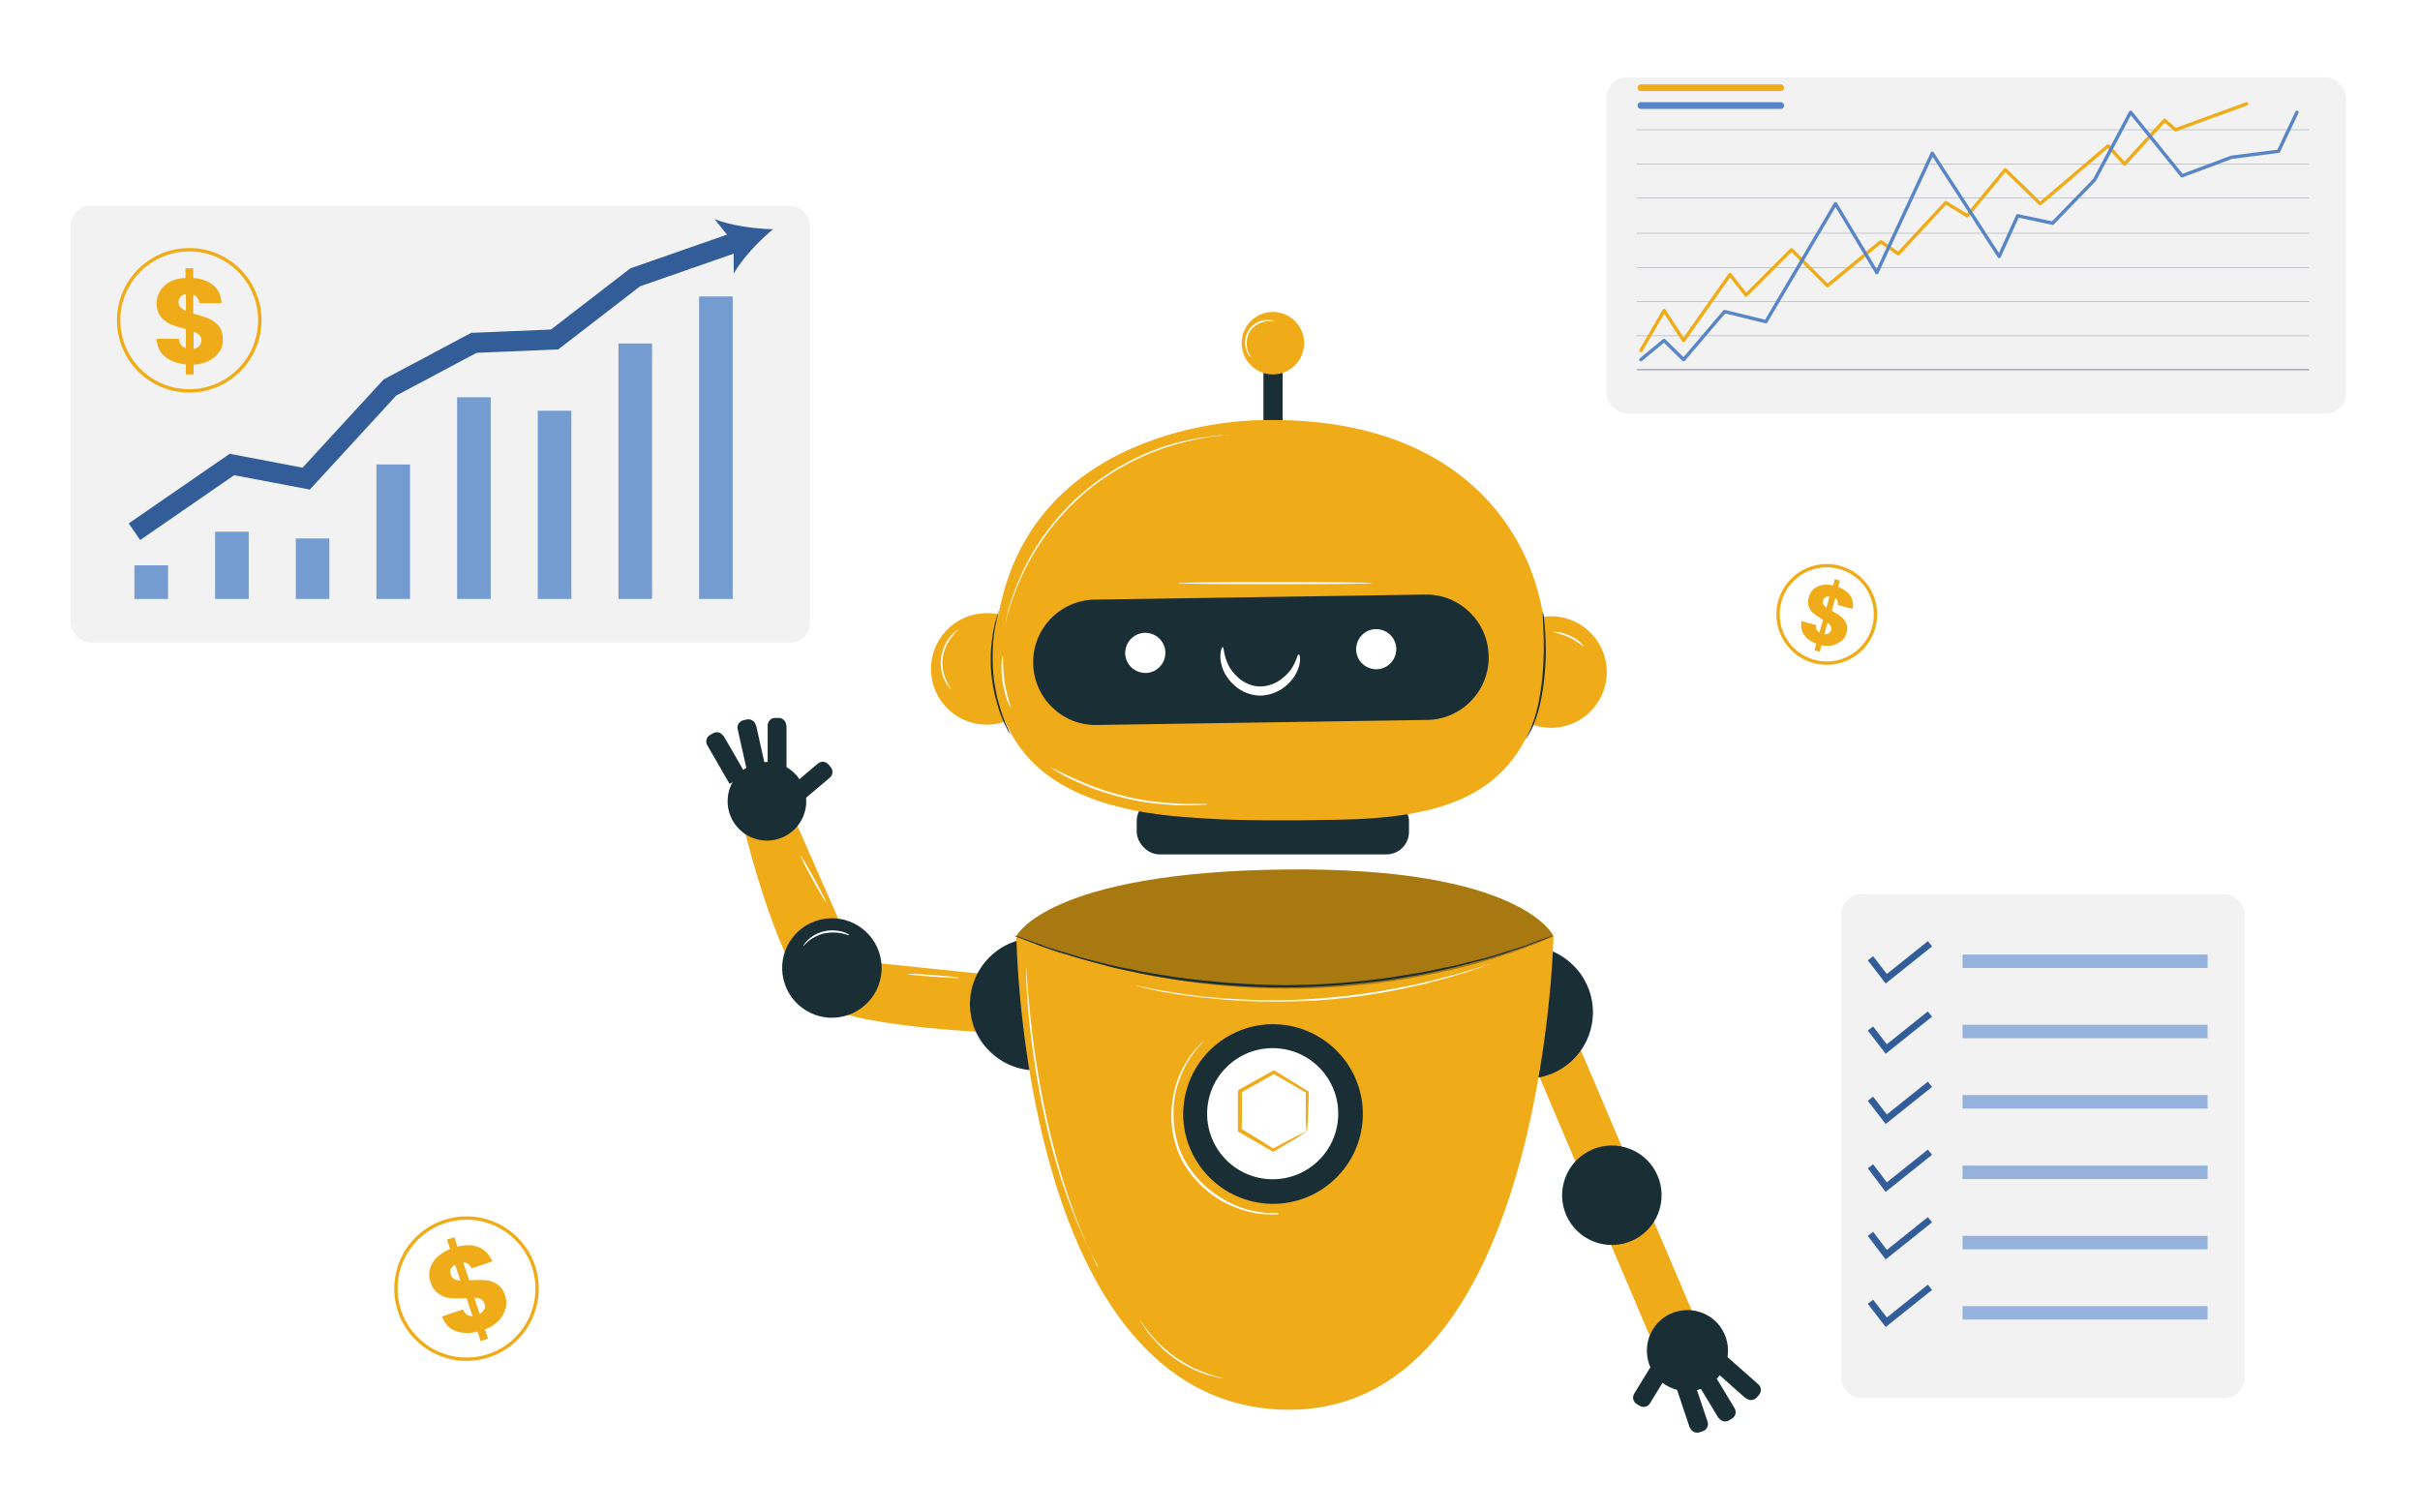
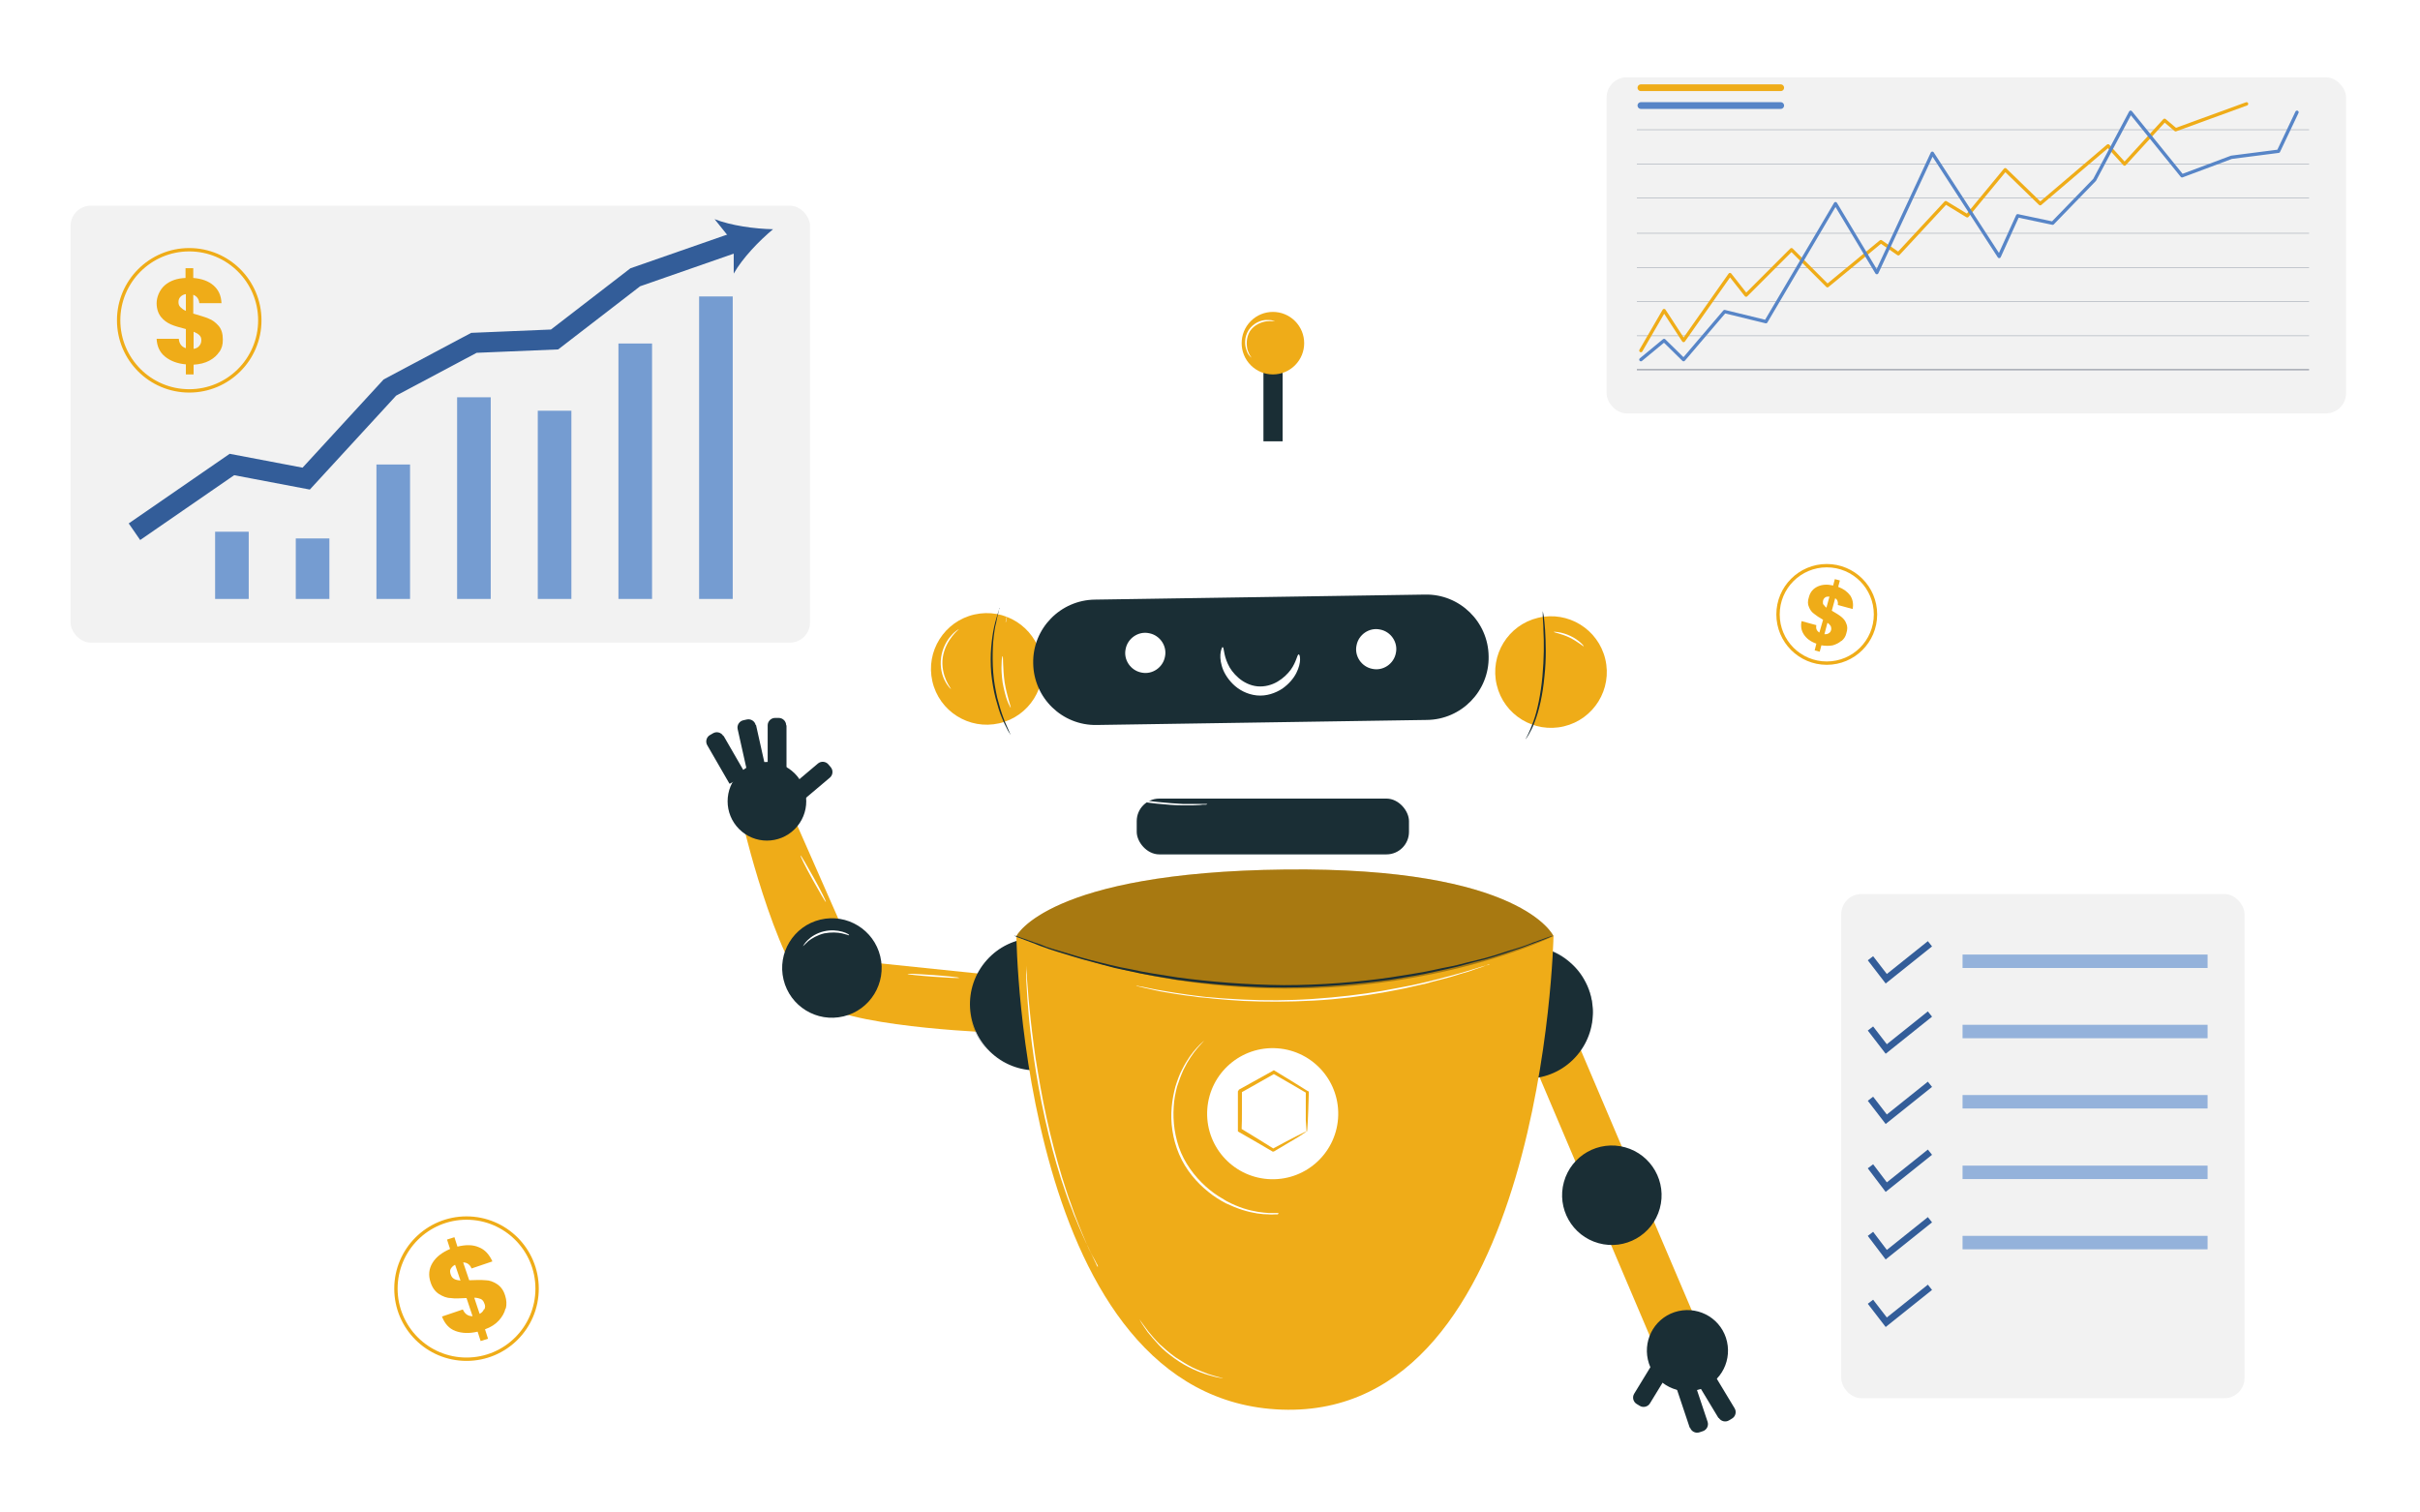
<svg xmlns="http://www.w3.org/2000/svg" id="Layer_1" version="1.1" viewBox="0 0 720 450">
  <defs>
    <style>
      .st0 {
        stroke: #94b2db;
        stroke-width: 4px;
      }

      .st0, .st1, .st2, .st3, .st4, .st5, .st6, .st7, .st8 {
        fill: none;
      }

      .st0, .st2, .st4, .st5, .st6, .st7, .st9 {
        stroke-miterlimit: 10;
      }

      .st10 {
        fill: #efac18;
      }

      .st11 {
        opacity: .3;
      }

      .st12 {
        fill: #fff;
      }

      .st1, .st3 {
        stroke: #5785c7;
      }

      .st1, .st3, .st4, .st8 {
        stroke-linecap: round;
      }

      .st1, .st3, .st8 {
        stroke-linejoin: round;
      }

      .st1, .st4, .st9 {
        stroke-width: 2px;
      }

      .st2 {
        stroke: #adb5bd;
      }

      .st2, .st6 {
        stroke-width: .2px;
      }

      .st4, .st5, .st8 {
        stroke: #efac18;
      }

      .st13 {
        fill: #1a2e35;
      }

      .st14 {
        filter: url(#drop-shadow-3);
      }

      .st14, .st9, .st15, .st16 {
        fill: #f2f2f2;
      }

      .st17 {
        filter: url(#drop-shadow-1);
      }

      .st6 {
        stroke: #4c566a;
      }

      .st7 {
        stroke-width: 6px;
      }

      .st7, .st9 {
        stroke: #335d99;
      }

      .st15 {
        filter: url(#drop-shadow-4);
      }

      .st18 {
        fill: #759cd1;
      }

      .st19 {
        fill: #335d99;
      }

      .st16 {
        filter: url(#drop-shadow-2);
      }
    </style>
    <filter id="drop-shadow-1" x="204.1" y="86.5" width="326.4" height="346.1" filterUnits="userSpaceOnUse">
      <feOffset dx="3" dy="5" />
      <feGaussianBlur result="blur" stdDeviation="2" />
      <feFlood flood-color="#000" flood-opacity=".2" />
      <feComposite in2="blur" operator="in" />
      <feComposite in="SourceGraphic" />
    </filter>
    <filter id="drop-shadow-2" x="469" y="13.9" width="238.1" height="118.1" filterUnits="userSpaceOnUse">
      <feOffset dx="1" dy="3" />
      <feGaussianBlur result="blur1" stdDeviation="3" />
      <feFlood flood-color="#000" flood-opacity=".2" />
      <feComposite in2="blur1" operator="in" />
      <feComposite in="SourceGraphic" />
    </filter>
    <filter id="drop-shadow-3" x="11.8" y="52.1" width="238.3" height="148.3" filterUnits="userSpaceOnUse">
      <feOffset dx="1" dy="3" />
      <feGaussianBlur result="blur2" stdDeviation="3" />
      <feFlood flood-color="#000" flood-opacity=".2" />
      <feComposite in2="blur2" operator="in" />
      <feComposite in="SourceGraphic" />
    </filter>
    <filter id="drop-shadow-4" x="538.6" y="256.8" width="138.2" height="168.2" filterUnits="userSpaceOnUse">
      <feOffset dx="1" dy="3" />
      <feGaussianBlur result="blur3" stdDeviation="3" />
      <feFlood flood-color="#000" flood-opacity=".2" />
      <feComposite in2="blur3" operator="in" />
      <feComposite in="SourceGraphic" />
    </filter>
  </defs>
  <g class="st17">
    <g id="Right_shoulder">
      <path class="st10" d="M241.4,294c12.1,7,53.3,8.3,53.3,8.3l1.6-16.8-44.4-4.6-10.5,13.2Z" />
      <path class="st12" d="M282.4,285.9c0,.2-3.5,0-7.7-.3-4.2-.3-7.7-.7-7.7-.8,0-.2,3.5,0,7.7.3,4.2.3,7.7.7,7.7.8Z" />
    </g>
    <g id="Right_Sh">
      <circle class="st13" cx="305.2" cy="294" r="19.7" transform="translate(-117.2 326.8) rotate(-48.4)" />
      <path class="st13" d="M305.2,313.7c-5.3,0-10.2-2.1-13.9-5.8-3.7-3.7-5.8-8.7-5.8-13.9s2.1-10.2,5.8-13.9c3.7-3.7,8.7-5.8,13.9-5.8s10.2,2.1,13.9,5.8c3.7,3.7,5.8,8.7,5.8,13.9s-2.1,10.2-5.8,13.9c-3.7,3.7-8.7,5.8-13.9,5.8ZM305.2,274.3c-5.3,0-10.2,2-13.9,5.8-3.7,3.7-5.8,8.7-5.8,13.9s2,10.2,5.8,13.9c3.7,3.7,8.7,5.8,13.9,5.8s10.2-2,13.9-5.8c3.7-3.7,5.8-8.7,5.8-13.9s-2-10.2-5.8-13.9c-3.7-3.7-8.7-5.8-13.9-5.8Z" />
    </g>
    <g id="Right_elbow">
      <path class="st10" d="M241.4,294c-12.1-7-22.9-52.1-22.9-52.1l14.6-3.8,18.8,42.7-10.5,13.2Z" />
      <path class="st12" d="M242.7,263.4c-.1,0-1.9-3-4-6.8-2.1-3.8-3.7-7-3.5-7.1.1,0,1.9,3,4,6.8,2.1,3.8,3.7,7,3.5,7.1Z" />
    </g>
    <g id="Right_E1">
      <circle class="st13" cx="244.5" cy="283" r="14.8" transform="translate(-59.3 64.9) rotate(-13.5)" />
      <path class="st12" d="M249.6,273.3c0,0-.8-.3-2.1-.6-1.3-.3-3.2-.4-5.3,0-2,.5-3.7,1.5-4.7,2.3-1,.9-1.6,1.6-1.6,1.5,0,0,.4-.8,1.4-1.8,1-1,2.7-2.1,4.8-2.6,2.1-.5,4.1-.3,5.5.1,1.4.4,2.1.9,2,1Z" />
    </g>
    <g id="Right_Hand">
      <circle class="st13" cx="225.2" cy="233.4" r="11.7" transform="translate(-99.1 227.6) rotate(-45)" />
      <path class="st13" d="M232.3,224.9h13.3v5.5h-13.3c-1.2,0-2.2-1-2.2-2.2v-1.1c0-1.2,1-2.2,2.2-2.2Z" transform="translate(566.5 248.2) rotate(139.8)" />
      <path class="st13" d="M222.7,213.5h13.1c.1,0,.2,0,.2.2v5.2c0,.1,0,.2-.2.2h-13.1c-1.2,0-2.2-1-2.2-2.2v-1.1c0-1.2,1-2.2,2.2-2.2Z" transform="translate(444.5 -11.9) rotate(90)" />
      <path class="st13" d="M214.9,214h13.1c.1,0,.2,0,.2.2v5.2c0,.1,0,.2-.2.2h-13.1c-1.2,0-2.2-1-2.2-2.2v-1.1c0-1.2,1-2.2,2.2-2.2Z" transform="translate(383.9 -45.7) rotate(77.4)" />
      <path class="st13" d="M207.1,217.3h13.1c.1,0,.2,0,.2.2v5.2c0,.1,0,.2-.2.2h-13.1c-1.2,0-2.2-1-2.2-2.2v-1.1c0-1.2,1-2.2,2.2-2.2Z" transform="translate(296.9 -74.1) rotate(60)" />
    </g>
    <g id="Up">
      <g>
        <rect class="st13" x="372.9" y="97.6" width="5.7" height="28.6" transform="translate(751.5 223.9) rotate(180)" />
        <circle class="st10" cx="375.7" cy="97.1" r="9.3" transform="translate(41.4 294.1) rotate(-45)" />
      </g>
      <path class="st12" d="M376.3,90.6c0,.1-1-.2-2.5,0-1.5.2-3.6,1-4.9,2.9-1.2,2-1.1,4.2-.7,5.7.5,1.5,1.2,2.2,1.1,2.2,0,0-.2-.1-.5-.5-.3-.3-.7-.9-.9-1.6-.6-1.5-.8-3.9.6-6.1,1.4-2.1,3.7-3,5.3-3,.8,0,1.5,0,1.9.2.4.1.6.2.6.3Z" />
    </g>
    <polygon id="Left_elbow" class="st10" points="470.8 352.4 489.3 395.9 502.6 390.2 483.3 344.9 470.8 352.4" />
    <polygon id="Left_shoulder" class="st10" points="483 344.3 464.2 300.1 450.9 305.7 470.1 350.9 483 344.3" />
    <g id="left1">
      <circle class="st13" cx="451.1" cy="296" r="19.7" transform="translate(-66.3 448.8) rotate(-49.7)" />
      <path class="st13" d="M451.1,315.7c-2,0-3.9-.3-5.8-.9-5-1.6-9.2-5-11.6-9.6-2.5-4.7-3-10-1.4-15,1.6-5,5-9.2,9.6-11.6,4.7-2.5,10-3,15-1.4,5,1.6,9.2,5,11.6,9.6,2.5,4.7,3,10,1.4,15-1.6,5-5,9.2-9.6,11.6-2.9,1.5-6,2.3-9.2,2.3ZM451.1,276.3c-3.2,0-6.3.8-9.2,2.3-4.6,2.5-8.1,6.6-9.6,11.6-1.5,5-1,10.3,1.4,15,2.5,4.6,6.6,8.1,11.6,9.6,5,1.5,10.3,1,15-1.4,4.6-2.5,8.1-6.6,9.6-11.6h0s0,0,0,0c1.5-5,1-10.3-1.4-15-2.5-4.6-6.6-8.1-11.6-9.6-1.9-.6-3.9-.9-5.8-.9Z" />
    </g>
    <g id="Left_2">
      <circle class="st13" cx="476.8" cy="350.9" r="14.8" transform="translate(11 716.3) rotate(-74.5)" />
    </g>
    <g id="Body">
      <path class="st10" d="M299.4,273.5s1.4,138.2,79,140.9c77.6,2.7,80.8-139.9,80.8-140.9,0,0-9.2-20.6-79.9-19.8-70.7.8-79.9,19.8-79.9,19.8Z" />
      <g class="st11">
        <path d="M299.4,273.5s9.2-19,79.9-19.8c70.7-.8,79.9,19.8,79.9,19.8,0,0-71.3,35.2-159.8,0Z" />
      </g>
      <path class="st12" d="M323.7,371.8s0,0-.1-.2c0-.2-.2-.4-.3-.6-.3-.6-.7-1.4-1.3-2.4-.3-.5-.6-1.1-.9-1.8-.3-.7-.6-1.4-1-2.1-.7-1.5-1.5-3.3-2.3-5.2-.4-1-.8-2-1.3-3.1-.4-1.1-.8-2.2-1.3-3.4-.9-2.3-1.7-4.9-2.6-7.5-1.7-5.4-3.3-11.3-4.7-17.7-1.4-6.3-2.5-12.4-3.3-18-.8-5.6-1.4-10.6-1.7-14.8-.2-2.1-.3-4-.4-5.7-.1-1.7-.2-3.1-.2-4.3,0-1.1,0-2.1,0-2.7,0-.3,0-.5,0-.7,0-.2,0-.2,0-.2,0,0,0,0,0,.2,0,.2,0,.4,0,.7,0,.7.1,1.6.2,2.7,0,1.2.2,2.6.3,4.3.1,1.7.3,3.6.5,5.7.4,4.2,1,9.2,1.8,14.8.9,5.5,1.9,11.6,3.3,17.9,1.4,6.3,3,12.3,4.6,17.6.9,2.7,1.6,5.2,2.5,7.5.4,1.2.8,2.3,1.2,3.4.4,1.1.8,2.1,1.2,3.1.8,2,1.5,3.7,2.2,5.3.3.8.7,1.5.9,2.1.3.6.6,1.2.9,1.8.5,1,.9,1.9,1.2,2.5.1.3.2.5.3.6,0,.1,0,.2,0,.2Z" />
      <path class="st12" d="M361,405.1s-.4,0-1.2-.2c-.8-.1-1.9-.4-3.3-.8-1.4-.4-3-1-4.7-1.8-1.7-.8-3.5-1.8-5.3-3.1-1.8-1.3-3.4-2.6-4.7-4-1.3-1.4-2.4-2.7-3.3-3.8-.8-1.2-1.5-2.1-1.9-2.8-.4-.7-.6-1.1-.6-1.1,0,0,1,1.5,2.7,3.7.9,1.1,2,2.4,3.3,3.7,1.4,1.3,2.9,2.6,4.7,3.9,1.8,1.2,3.6,2.3,5.2,3.1,1.7.8,3.3,1.4,4.6,1.9,2.7.9,4.4,1.2,4.4,1.3Z" />
      <path class="st12" d="M440.1,281.9s0,0-.3.1c-.2,0-.4.2-.8.3-.7.3-1.7.6-2.9,1-1.3.5-2.8,1-4.7,1.5-1.8.6-3.9,1.2-6.3,1.8-1.2.3-2.4.6-3.7,1-1.3.3-2.6.6-4,.9-2.8.7-5.8,1.2-8.9,1.8-6.3,1.1-13.3,2-20.7,2.4-7.4.4-14.4.4-20.8.1-3.2-.2-6.2-.4-9.1-.7-1.4-.2-2.8-.3-4.1-.4-1.3-.2-2.6-.4-3.8-.5-2.4-.3-4.5-.7-6.4-1-1.9-.3-3.5-.7-4.8-1-1.3-.3-2.3-.5-3-.7-.3,0-.6-.1-.8-.2-.2,0-.3,0-.3,0s0,0,.3,0c.2,0,.5,0,.8.1.7.1,1.8.3,3.1.6,1.3.3,2.9.6,4.8.9,1.9.3,4,.7,6.4,1,1.2.2,2.5.3,3.8.5,1.3.2,2.7.3,4.1.4,2.8.3,5.8.4,9,.6,6.4.3,13.4.3,20.7-.2,7.3-.5,14.3-1.3,20.6-2.4,3.1-.6,6.1-1.1,8.9-1.7,1.4-.3,2.7-.6,4-.9,1.3-.3,2.5-.6,3.7-.9,2.3-.6,4.4-1.2,6.3-1.7,1.8-.5,3.4-1,4.7-1.4,1.3-.4,2.2-.7,3-.9.3,0,.6-.2.8-.2.2,0,.3,0,.3,0Z" />
      <path class="st13" d="M299,273.4s.1,0,.4.1c.3,0,.7.2,1.2.4,1.1.4,2.6.9,4.5,1.6,1,.3,2.1.7,3.2,1.2,1.2.4,2.5.8,3.9,1.2,2.8.8,6,1.9,9.6,2.8,1.8.5,3.7.9,5.6,1.4,2,.5,4,.9,6.2,1.3,4.2,1,8.8,1.6,13.7,2.4,9.7,1.3,20.4,2.2,31.7,2.3,11.3,0,22-.9,31.7-2.3,4.8-.8,9.4-1.4,13.7-2.4,2.1-.5,4.2-.8,6.2-1.3,2-.5,3.8-1,5.6-1.4,3.6-.8,6.8-1.9,9.6-2.8,1.4-.4,2.7-.8,3.9-1.2,1.2-.4,2.3-.8,3.2-1.2,1.9-.7,3.4-1.2,4.5-1.6.5-.2.9-.3,1.2-.4.3,0,.4-.1.4-.1s-.1,0-.4.2c-.3.1-.7.3-1.2.5-1,.4-2.5,1-4.5,1.7-1,.4-2.1.8-3.2,1.2-1.2.4-2.5.8-3.9,1.3-2.8.9-6,2-9.6,2.8-1.8.5-3.7,1-5.6,1.5-2,.5-4,.9-6.2,1.4-4.2,1-8.9,1.7-13.7,2.5-9.7,1.3-20.5,2.3-31.8,2.3-11.3,0-22.1-1-31.8-2.3-4.8-.8-9.4-1.5-13.7-2.5-2.1-.5-4.2-.8-6.2-1.4-2-.5-3.8-1-5.6-1.5-3.6-.9-6.8-2-9.6-2.8-1.4-.5-2.7-.8-3.9-1.3-1.2-.4-2.3-.8-3.2-1.2-1.9-.7-3.4-1.3-4.5-1.7-.5-.2-.9-.3-1.2-.5-.3-.1-.4-.2-.4-.2Z" />
      <path class="st12" d="M377.2,356.3s-.3,0-.7,0c-.5,0-1.2.1-2.1,0-1.9,0-4.5-.3-7.7-1.3-1.6-.5-3.3-1.2-5-2-1.7-.9-3.5-2-5.2-3.4-3.4-2.7-6.7-6.5-8.7-11.2-2-4.7-2.6-9.6-2.2-14,.2-2.2.6-4.2,1.1-6.1.6-1.9,1.2-3.6,2-5.1,1.5-3,3.1-5.1,4.4-6.5.6-.7,1.2-1.2,1.5-1.5.4-.3.5-.5.6-.5,0,0-.7.7-1.9,2.1-1.2,1.4-2.8,3.6-4.2,6.5-.7,1.5-1.3,3.2-1.9,5-.5,1.9-.9,3.9-1,6-.3,4.3.3,9.2,2.2,13.7,2,4.6,5.2,8.3,8.5,11,1.7,1.4,3.4,2.4,5.1,3.4,1.7.9,3.4,1.6,4.9,2.1,3.1,1,5.8,1.3,7.6,1.4,1.8,0,2.9,0,2.9,0Z" />
    </g>
    <g id="Left_hand">
      <path class="st13" d="M510.5,393c-2.1-6.3-8.9-9.7-15.3-7.6-6.3,2.1-9.7,8.9-7.6,15.3,2.1,6.3,8.9,9.7,15.3,7.6,6.3-2.1,9.7-8.9,7.6-15.3Z" />
      <path class="st13" d="M482.8,403.2h13.3v5.5h-13.3c-1.2,0-2.2-1-2.2-2.2v-1.1c0-1.2,1-2.2,2.2-2.2Z" transform="translate(-112.5 611.7) rotate(-58.6)" />
      <path class="st13" d="M495.5,411h13.1c.1,0,.2,0,.2.2v5.2c0,.1,0,.2-.2.2h-13.1c-1.2,0-2.2-1-2.2-2.2v-1.1c0-1.2,1-2.2,2.2-2.2Z" transform="translate(267.2 1020.1) rotate(-108.5)" />
      <path class="st13" d="M502.7,408h13.1c.1,0,.2,0,.2.2v5.2c0,.1,0,.2-.2.2h-13.1c-1.2,0-2.2-1-2.2-2.2v-1.1c0-1.2,1-2.2,2.2-2.2Z" transform="translate(418.6 1058.1) rotate(-121.1)" />
-       <path class="st13" d="M509.1,402.4h13.1c.1,0,.2,0,.2.2v5.2c0,.1,0,.2-.2.2h-13.1c-1.2,0-2.2-1-2.2-2.2v-1.1c0-1.2,1-2.2,2.2-2.2Z" transform="translate(631.1 1049.8) rotate(-138.5)" />
    </g>
    <g id="neck">
      <rect class="st13" x="335.2" y="232.5" width="81" height="16.6" rx="6.7" ry="6.7" transform="translate(751.4 481.7) rotate(-180)" />
    </g>
    <g id="white">
      <g>
-         <path class="st13" d="M402.4,328.4c-1.1,14.7-13.9,25.8-28.6,24.7-14.7-1.1-25.8-13.9-24.7-28.6,1.1-14.7,13.9-25.8,28.6-24.7,14.7,1.1,25.8,13.9,24.7,28.6Z" />
        <path class="st12" d="M395.1,327.8c-.8,10.7-10.1,18.8-20.9,18-10.7-.8-18.8-10.1-18-20.9.8-10.7,10.1-18.8,20.9-18,10.7.8,18.8,10.1,18,20.9Z" />
      </g>
      <path class="st10" d="M385.7,331.4c0,0-.1-1.2-.2-3.2,0-2,0-4.9,0-8.4l.2.4c-2.9-1.7-6.3-3.7-10-5.8h.6c-3.1,1.8-6.6,3.7-10.1,5.7-.3.5.4-.6.3-.5h0s0,0,0,0h0s0,0,0,0h0c0,0,0,.3,0,.3v.4s0,.8,0,.8v1.5c0,1,0,2,0,3,0,1.9,0,3.8-.1,5.6l-.3-.5c3.7,2.2,7,4.3,9.9,6.1h-.4c3.1-1.7,5.6-3,7.4-3.9,1.8-.9,2.8-1.4,2.9-1.4,0,0-.8.6-2.5,1.7-1.7,1-4.2,2.5-7.4,4.4h-.2c0,.1-.2,0-.2,0-2.9-1.7-6.3-3.7-10-5.8l-.3-.2v-.3c0-1.8,0-3.7,0-5.6,0-1,0-2,0-3v-1.5s0-.8,0-.8v-.4s0-.2,0-.2h0c0,0,0-.1,0-.1h0s0,0,0,0h0c0,.1.6-1,.3-.5,3.6-2,7-3.9,10.1-5.6l.3-.2.3.2c3.7,2.2,7,4.3,9.9,6.1h.2c0,.1,0,.4,0,.4-.1,3.6-.2,6.6-.3,8.6-.1,2-.2,3.1-.3,3Z" />
    </g>
    <circle class="st10" cx="290.5" cy="194.1" r="16.6" transform="translate(-35.7 69.1) rotate(-12.8)" />
    <path class="st12" d="M280,200.1s-.2-.2-.6-.6c-.3-.4-.8-1-1.2-1.8-.9-1.6-1.6-4.2-1.2-7.1.4-2.9,1.8-5.2,3-6.5.6-.7,1.2-1.2,1.6-1.5.4-.3.7-.4.7-.4,0,0-.9.7-2,2.1-1.1,1.4-2.4,3.6-2.8,6.3-.4,2.7.3,5.2,1,6.8.7,1.6,1.5,2.5,1.4,2.6Z" />
    <circle class="st10" cx="458.4" cy="195.2" r="16.6" transform="translate(-32.7 111.3) rotate(-13.4)" />
    <path class="st12" d="M468.2,187.3c-.1.1-1.8-1.4-4.2-2.6-2.5-1.2-4.7-1.5-4.7-1.7,0-.1,2.4,0,4.9,1.2,2.6,1.2,4.1,3,4,3.1Z" />
    <g id="Head">
-       <path class="st10" d="M372.4,120s-67.6-.8-78.3,57.8c-10.7,58.6,46.5,59.7,62.9,60.8,7.5.5,23.4.6,37.5.3,31.2-.5,53.2-6.6,60.7-35.5.9-3.4,1.5-6.8,1.7-10.4,2-31.7-19.5-74.5-84.5-73Z" />
      <path class="st12" d="M363.9,124.4s0,0-.2,0c-.2,0-.4,0-.7,0-.6,0-1.6,0-2.7.2-2.4.2-5.8.7-10,1.7-4.2,1-9,2.5-14.2,4.9-5.1,2.4-10.5,5.6-15.5,9.7-5,4.2-9.2,8.8-12.5,13.4-3.3,4.6-5.8,9.1-7.5,13-1.7,3.9-2.9,7.2-3.5,9.5-.4,1.1-.6,2-.7,2.7,0,.3-.1.5-.2.7,0,.2,0,.2,0,.2,0,0,0,0,0-.2,0-.2,0-.4.1-.7.1-.6.3-1.5.6-2.7.6-2.3,1.7-5.6,3.4-9.6,1.7-3.9,4.1-8.5,7.4-13.1,3.3-4.6,7.5-9.3,12.6-13.5,5.1-4.2,10.5-7.4,15.6-9.8,5.2-2.4,10.1-3.9,14.3-4.8,4.2-.9,7.7-1.3,10-1.5,1.2-.1,2.1,0,2.8-.1.3,0,.5,0,.7,0,.2,0,.2,0,.2,0Z" />
      <path class="st12" d="M297.7,205.6c0,0-.5-.8-1-2.1-.5-1.3-1-3.3-1.4-5.4-.3-2.2-.4-4.1-.3-5.6,0-1.4.2-2.3.3-2.3.2,0,0,3.5.6,7.8.7,4.3,2,7.5,1.8,7.6Z" />
      <path class="st12" d="M405.2,168.5c0,.2-12.9.3-28.9.3s-28.9-.1-28.9-.3,12.9-.3,28.9-.3,28.9.1,28.9.3Z" />
      <path class="st12" d="M355.9,234.4s-.2,0-.5,0c-.4,0-.9,0-1.4.1-.6,0-1.4.1-2.2.1-.9,0-1.9,0-3,0-2.2,0-4.8-.2-7.7-.5-2.9-.3-6.1-.8-9.3-1.6-3.3-.8-6.3-1.7-9.1-2.7-2.7-1-5.1-2.1-7.1-3-1-.5-1.9-.9-2.6-1.4-.8-.4-1.4-.8-1.9-1.1-.5-.3-.9-.5-1.2-.7-.3-.2-.4-.3-.4-.3s.2,0,.5.2c.3.2.8.4,1.3.6.5.3,1.2.6,2,1,.8.4,1.7.8,2.7,1.3,2,.9,4.4,1.9,7.1,2.9,2.7,1,5.8,1.9,9,2.7,3.3.8,6.4,1.3,9.3,1.6,2.9.3,5.5.5,7.7.6,1.1,0,2.1,0,3,0,.9,0,1.6,0,2.2,0,.6,0,1,0,1.4,0,.3,0,.5,0,.5,0Z" />
      <path class="st13" d="M450.9,214.9c0,0,1.1-1.9,2.3-5.2,1.2-3.3,2.2-8.1,2.7-13.4.5-5.4.5-10.2.3-13.8,0-1.8-.2-3.2-.2-4.2,0-1,0-1.5,0-1.5,0,0,.1.5.3,1.5.1,1,.3,2.4.4,4.2.2,3.5.4,8.4-.2,13.8-.5,5.4-1.6,10.2-2.9,13.5-.6,1.7-1.3,2.9-1.8,3.8-.5.8-.8,1.3-.9,1.3Z" />
      <path class="st13" d="M294.3,175.9s0,.5-.3,1.5c-.1.5-.3,1.1-.4,1.7-.1.7-.3,1.5-.5,2.3-.3,1.7-.6,3.8-.7,6.1-.1,2.3-.1,4.9.1,7.6.2,2.7.7,5.2,1.2,7.5.6,2.3,1.2,4.3,1.8,5.9.3.8.6,1.6.9,2.2.3.7.5,1.2.7,1.6.4.9.6,1.4.6,1.4,0,0-.3-.5-.8-1.3-.2-.4-.5-1-.8-1.6-.3-.6-.7-1.4-1-2.2-.7-1.6-1.3-3.7-1.9-5.9-.6-2.3-1-4.8-1.3-7.5-.2-2.7-.2-5.3,0-7.6.2-2.3.5-4.4.9-6.2.2-.9.4-1.6.6-2.3.2-.7.4-1.3.5-1.7.3-.9.5-1.5.5-1.4Z" />
    </g>
    <g id="FACE">
      <path class="st13" d="M421.5,209.2l-98.2,1.5c-10.3.2-18.8-8.1-18.9-18.4h0c-.2-10.3,8.1-18.8,18.4-18.9l98.2-1.5c10.3-.2,18.8,8.1,18.9,18.4h0c.2,10.3-8.1,18.8-18.4,18.9Z" />
    </g>
    <g id="eye">
      <path class="st12" d="M343.6,190.4c-.6,3.2-3.8,5.4-7,4.7-3.2-.6-5.4-3.8-4.7-7,.6-3.2,3.8-5.4,7-4.7,3.2.6,5.4,3.8,4.7,7Z" />
      <path class="st12" d="M412.3,189.3c-.6,3.2-3.8,5.4-7,4.7-3.2-.6-5.4-3.8-4.7-7,.6-3.2,3.8-5.4,7-4.7,3.2.6,5.4,3.8,4.7,7Z" />
    </g>
    <g id="mough">
      <path class="st12" d="M360.8,187.6c.4,0,.2,2.1,1.5,4.9.6,1.4,1.7,2.9,3.2,4.2,1.5,1.3,3.5,2.3,5.6,2.5,2.2.2,4.3-.4,6-1.4,1.7-1,3-2.3,3.9-3.5,1.8-2.5,1.9-4.6,2.4-4.6.2,0,.4.5.4,1.5,0,1-.3,2.4-1.1,4-.8,1.6-2.2,3.3-4.2,4.7-2,1.3-4.7,2.3-7.6,2-2.9-.3-5.4-1.7-7.1-3.4-1.7-1.7-2.8-3.6-3.3-5.4-.5-1.7-.5-3.2-.3-4.2.2-1,.5-1.5.6-1.4Z" />
    </g>
  </g>
  <g>
    <rect class="st16" x="477" y="20" width="220" height="100" rx="6" ry="6" />
    <line class="st6" x1="487" y1="110" x2="687" y2="110" />
    <g>
      <line class="st2" x1="487" y1="48.8" x2="687" y2="48.8" />
      <line class="st2" x1="487" y1="58.9" x2="687" y2="58.9" />
      <line class="st2" x1="487" y1="89.7" x2="687" y2="89.7" />
      <line class="st2" x1="487" y1="99.9" x2="687" y2="99.9" />
      <line class="st2" x1="487" y1="38.6" x2="687" y2="38.6" />
      <line class="st2" x1="487" y1="69.4" x2="687" y2="69.4" />
      <line class="st2" x1="487" y1="79.6" x2="687" y2="79.6" />
    </g>
    <polyline class="st8" points="488.2 104.3 495.1 92.4 500.9 101.3 514.7 81.7 519.5 87.8 533 74.3 543.7 85 559.6 71.9 564.8 75.5 578.9 60.3 585.3 64.2 596.6 50.5 607 60.6 627.2 43.4 632.1 48.8 644 35.8 647.3 38.6 668.4 30.9" />
    <polyline class="st3" points="488.2 107 495.1 101.3 500.9 107 513.1 92.7 525.4 95.7 546.1 60.6 558.4 81.1 574.9 45.6 594.8 76.3 600.3 64.2 610.7 66.4 623.2 53.5 633.9 33.4 649.2 52.3 663.9 46.8 677.9 45 683.4 33.4" />
    <line class="st4" x1="488.2" y1="26.1" x2="529.8" y2="26.1" />
    <line class="st1" x1="488.2" y1="31.4" x2="529.8" y2="31.4" />
  </g>
  <g>
    <rect class="st14" x="20" y="58.2" width="220" height="130" rx="6" ry="6" />
    <circle class="st5" cx="56.3" cy="95.3" r="21" />
-     <rect class="st18" x="40" y="168.2" width="10" height="10" />
    <path class="st10" d="M65.3,104.6c-.7,1.1-1.7,2-3,2.7-1.3.7-2.9,1.1-4.7,1.2v2.9h-2.3v-3c-2.5-.2-4.6-1-6.2-2.3-1.6-1.3-2.4-3.1-2.5-5.3h6.6c.1,1.4.8,2.4,2.1,2.8v-5.7c-1.9-.5-3.4-.9-4.5-1.4-1.1-.5-2.1-1.2-2.9-2.2-.8-1-1.3-2.4-1.3-4.1s.8-3.9,2.4-5.3,3.7-2.1,6.2-2.2v-2.9h2.3v2.9c2.5.2,4.5.9,6,2.2,1.5,1.3,2.3,3,2.4,5.3h-6.6c-.1-1.3-.8-2.1-1.8-2.5v5.6c2,.6,3.5,1,4.6,1.5,1.1.4,2,1.1,2.9,2.1.9,1,1.3,2.4,1.3,4.1s-.3,2.5-1,3.7ZM53.7,91.4c.4.4.9.8,1.6,1.1v-5c-.7.1-1.2.4-1.6.8s-.6.9-.6,1.6.2,1.1.6,1.5ZM59.3,102.9c.4-.5.6-1,.6-1.7s-.2-1.1-.6-1.5c-.4-.4-1-.7-1.7-1v5.1c.7-.1,1.3-.4,1.7-.9Z" />
    <rect class="st18" x="64" y="158.2" width="10" height="20" />
    <rect class="st18" x="88" y="160.2" width="10" height="18" />
    <rect class="st18" x="112" y="138.2" width="10" height="40" />
    <rect class="st18" x="136" y="118.2" width="10" height="60" />
    <rect class="st18" x="160" y="122.2" width="10" height="56" />
    <rect class="st18" x="184" y="102.2" width="10" height="76" />
    <rect class="st18" x="208" y="88.2" width="10" height="90" />
    <g>
      <polyline class="st7" points="40 158.2 69 138.2 91.1 142.4 116 115.3 141 102 165 101 189 82.5 219.7 71.8" />
      <path class="st19" d="M230,68.2c-4.2,3.5-9.1,8.6-11.7,13.2v-9.1c0,0-5.7-7.1-5.7-7.1,4.8,1.9,11.9,2.9,17.4,3Z" />
    </g>
  </g>
  <g>
    <rect class="st15" x="546.8" y="263" width="120" height="150" rx="6" ry="6" />
    <line class="st0" x1="583.9" y1="286" x2="656.8" y2="286" />
    <line class="st0" x1="583.9" y1="306.9" x2="656.8" y2="306.9" />
    <line class="st0" x1="583.9" y1="327.8" x2="656.8" y2="327.8" />
    <line class="st0" x1="583.9" y1="348.8" x2="656.8" y2="348.8" />
    <line class="st0" x1="583.9" y1="369.7" x2="656.8" y2="369.7" />
-     <line class="st0" x1="583.9" y1="390.6" x2="656.8" y2="390.6" />
    <polyline class="st9" points="556.5 285.1 561.2 291.2 574.2 280.8" />
    <polyline class="st9" points="556.5 306 561.2 312.1 574.2 301.7" />
    <polyline class="st9" points="556.5 326.9 561.2 333 574.2 322.6" />
    <polyline class="st9" points="556.5 347 561.2 353.2 574.2 342.8" />
    <polyline class="st9" points="556.5 367.1 561.2 373.3 574.2 362.9" />
    <polyline class="st9" points="556.5 387.3 561.2 393.4 574.2 383" />
  </g>
  <g>
    <circle class="st5" cx="138.8" cy="383.4" r="21" />
    <path class="st10" d="M150.4,389.3c-.3,1.3-1,2.5-2,3.6-1,1.1-2.4,2-4.1,2.6l.9,2.8-2.2.7-.9-2.8c-2.5.6-4.7.5-6.6-.2-1.9-.7-3.2-2.2-4-4.3l6.2-2.1c.6,1.3,1.5,2,2.9,2l-1.8-5.4c-1.9.1-3.5.2-4.7,0-1.2,0-2.4-.5-3.5-1.2-1.1-.7-2-1.9-2.5-3.5-.7-2.1-.5-4,.6-5.8,1.1-1.8,2.9-3.1,5.2-4.1l-.9-2.8,2.2-.7.9,2.8c2.5-.6,4.6-.6,6.4.2,1.8.7,3.1,2.2,4,4.2l-6.2,2.1c-.5-1.2-1.4-1.8-2.5-1.8l1.8,5.3c2.1-.1,3.7-.1,4.8,0,1.2,0,2.3.4,3.4,1.1,1.1.7,2,1.8,2.5,3.5.4,1.3.5,2.5.2,3.8ZM135.1,380.5c.5.3,1.1.4,1.9.5l-1.6-4.7c-.6.3-1,.7-1.3,1.2s-.2,1.1,0,1.7c.2.6.5,1,1,1.3ZM144.1,389.6c.3-.6.3-1.2,0-1.8-.2-.6-.5-1-1-1.3-.5-.2-1.2-.4-2-.4l1.6,4.8c.6-.3,1.1-.8,1.3-1.4Z" />
  </g>
  <g>
    <circle class="st5" cx="543.5" cy="182.8" r="14.5" />
    <path class="st10" d="M547.8,190.7c-.7.6-1.5,1-2.5,1.3-1,.2-2.1.2-3.4,0l-.5,1.9-1.5-.4.5-2c-1.7-.6-2.9-1.5-3.7-2.7-.8-1.2-1-2.5-.7-4l4.4,1.2c-.2,1,.1,1.7.9,2.2l1.1-3.8c-1.2-.7-2.1-1.3-2.7-1.8-.7-.5-1.2-1.2-1.5-2-.4-.8-.4-1.8,0-3,.4-1.5,1.3-2.5,2.6-3.1,1.3-.6,2.8-.7,4.6-.3l.5-1.9,1.5.4-.5,1.9c1.6.6,2.8,1.5,3.6,2.6.7,1.1,1,2.4.7,4l-4.4-1.2c.1-.9-.1-1.6-.8-2l-1,3.7c1.2.7,2.2,1.3,2.8,1.8.6.5,1.2,1.1,1.5,2,.4.8.4,1.8,0,3-.2.9-.7,1.6-1.4,2.2ZM542.5,179.8c.2.3.5.7.9,1l.9-3.3c-.5,0-.9,0-1.2.2-.3.2-.6.5-.7,1-.1.4,0,.8,0,1.1ZM544.1,188.4c.4-.2.6-.6.7-1,.1-.4,0-.8-.1-1.1-.2-.3-.5-.7-1-1l-.9,3.4c.5,0,.9,0,1.3-.3Z" />
  </g>
</svg>